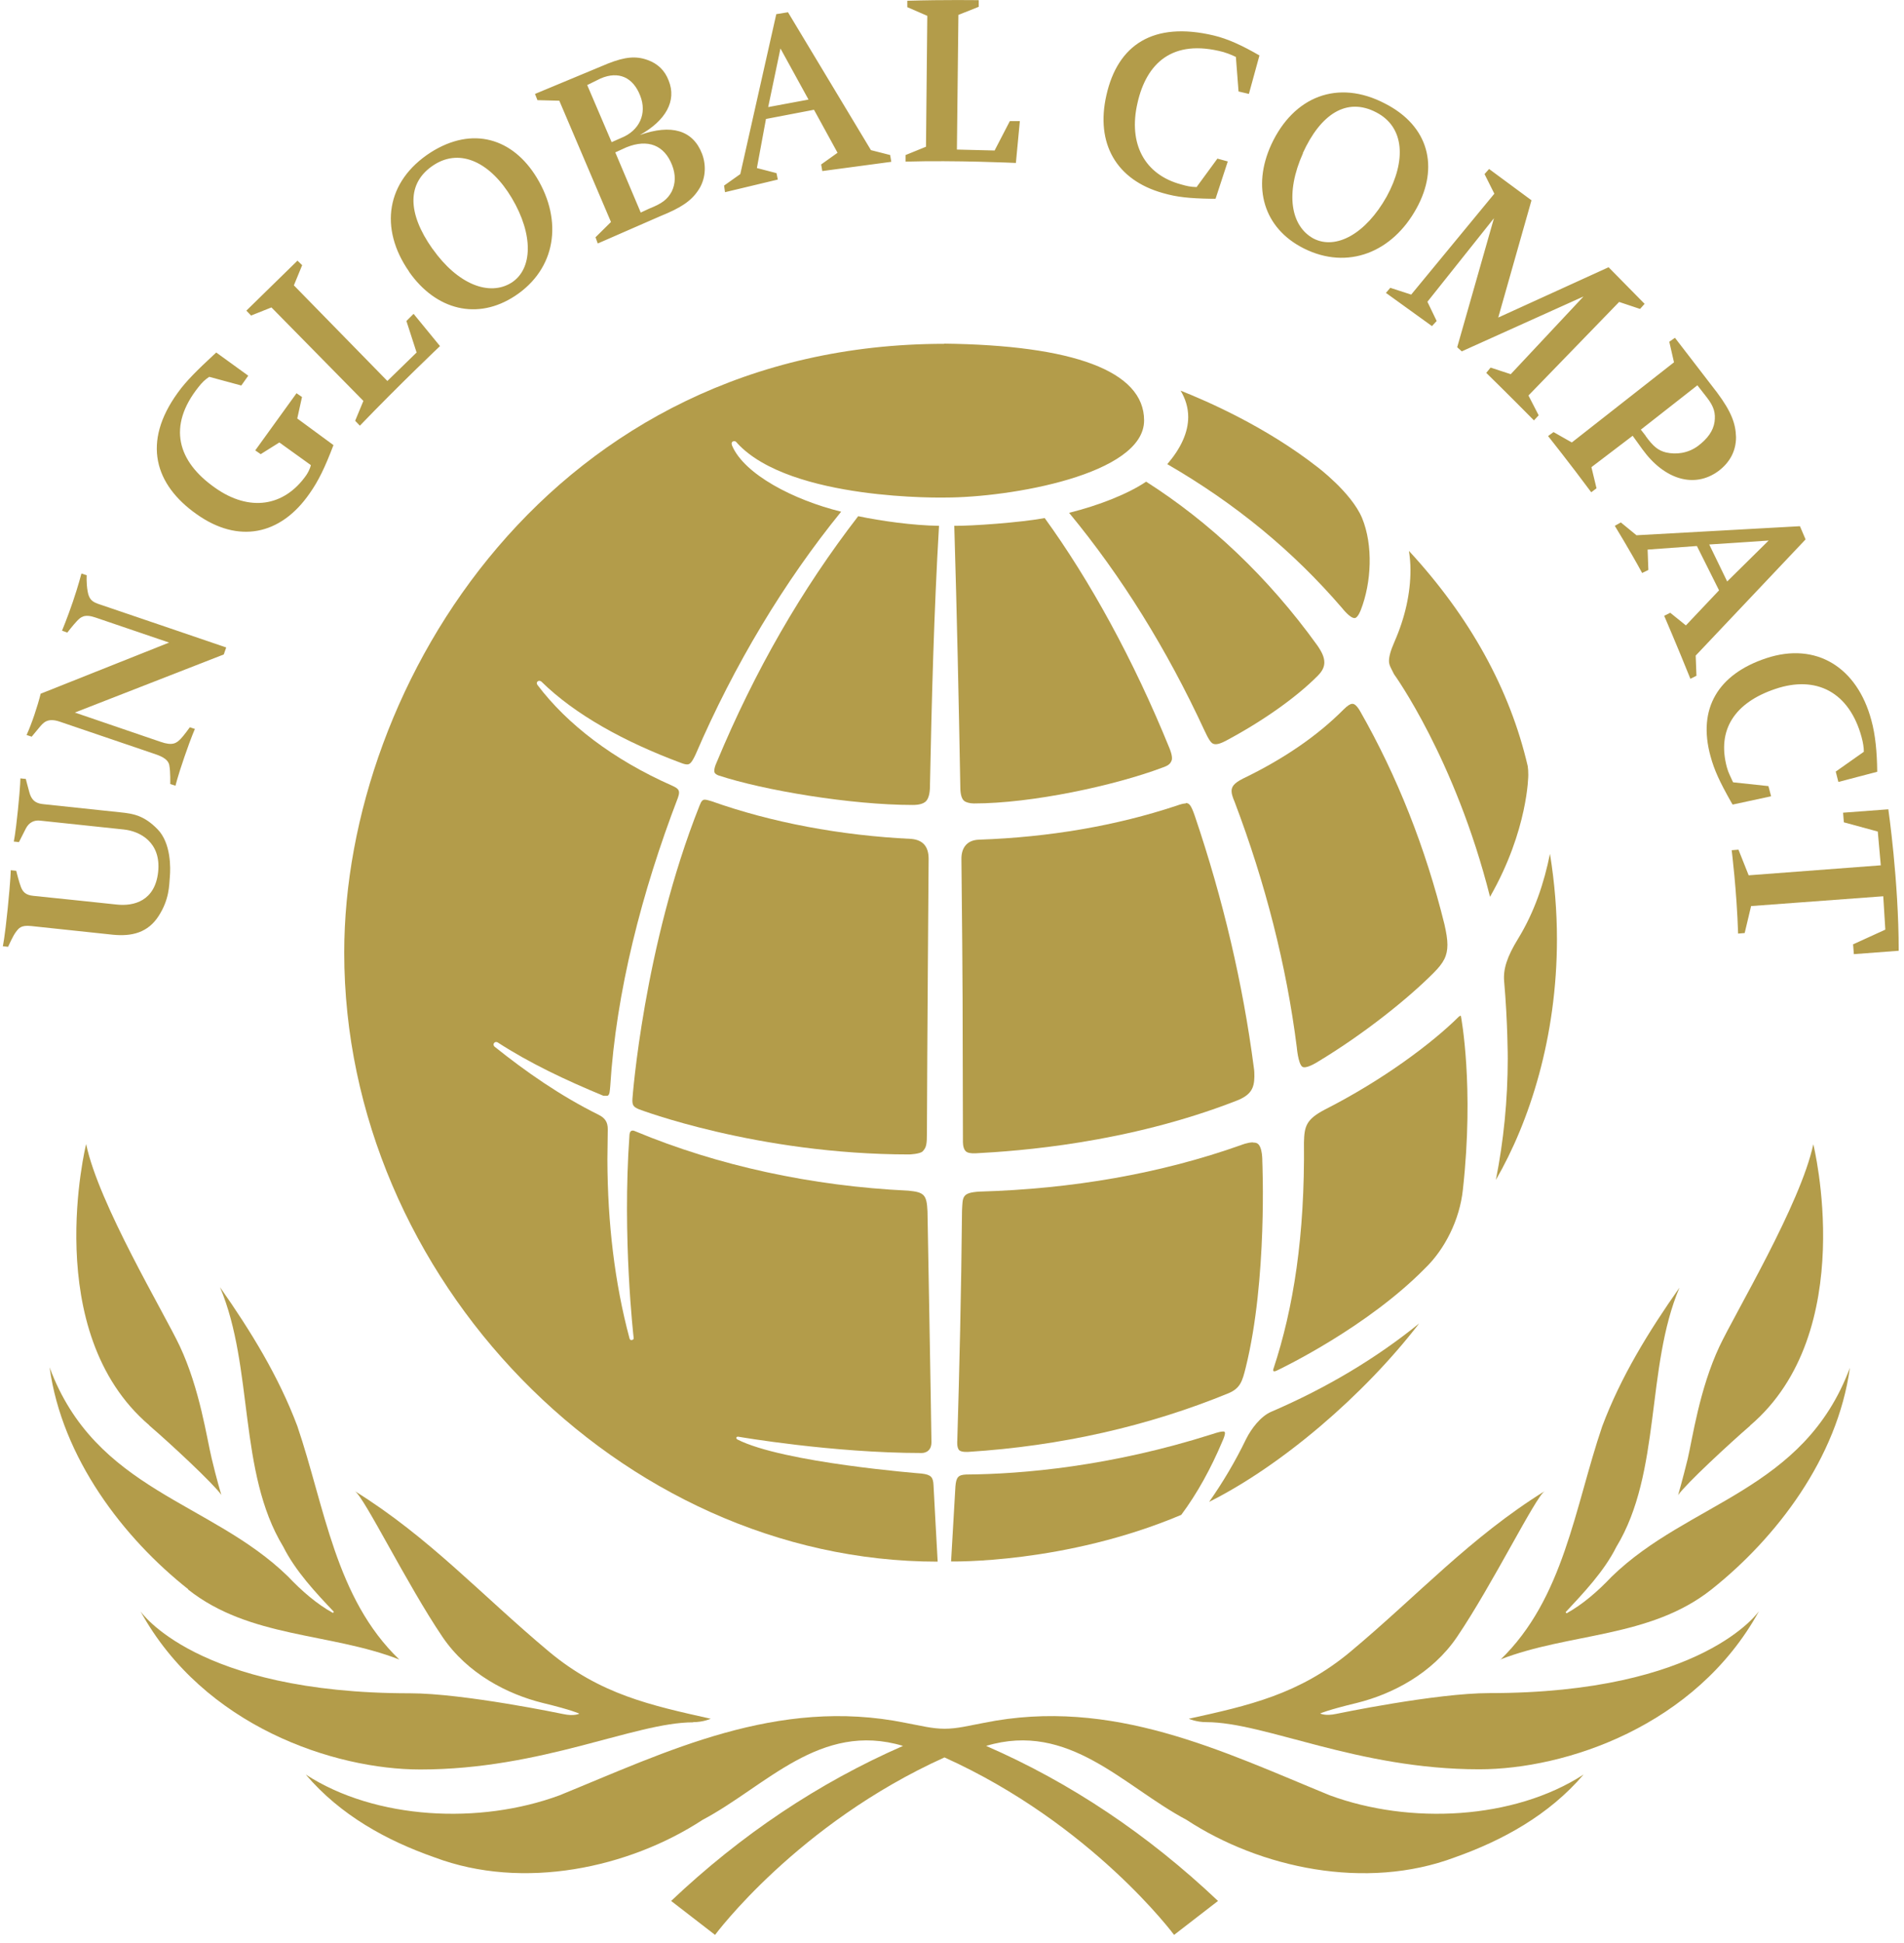
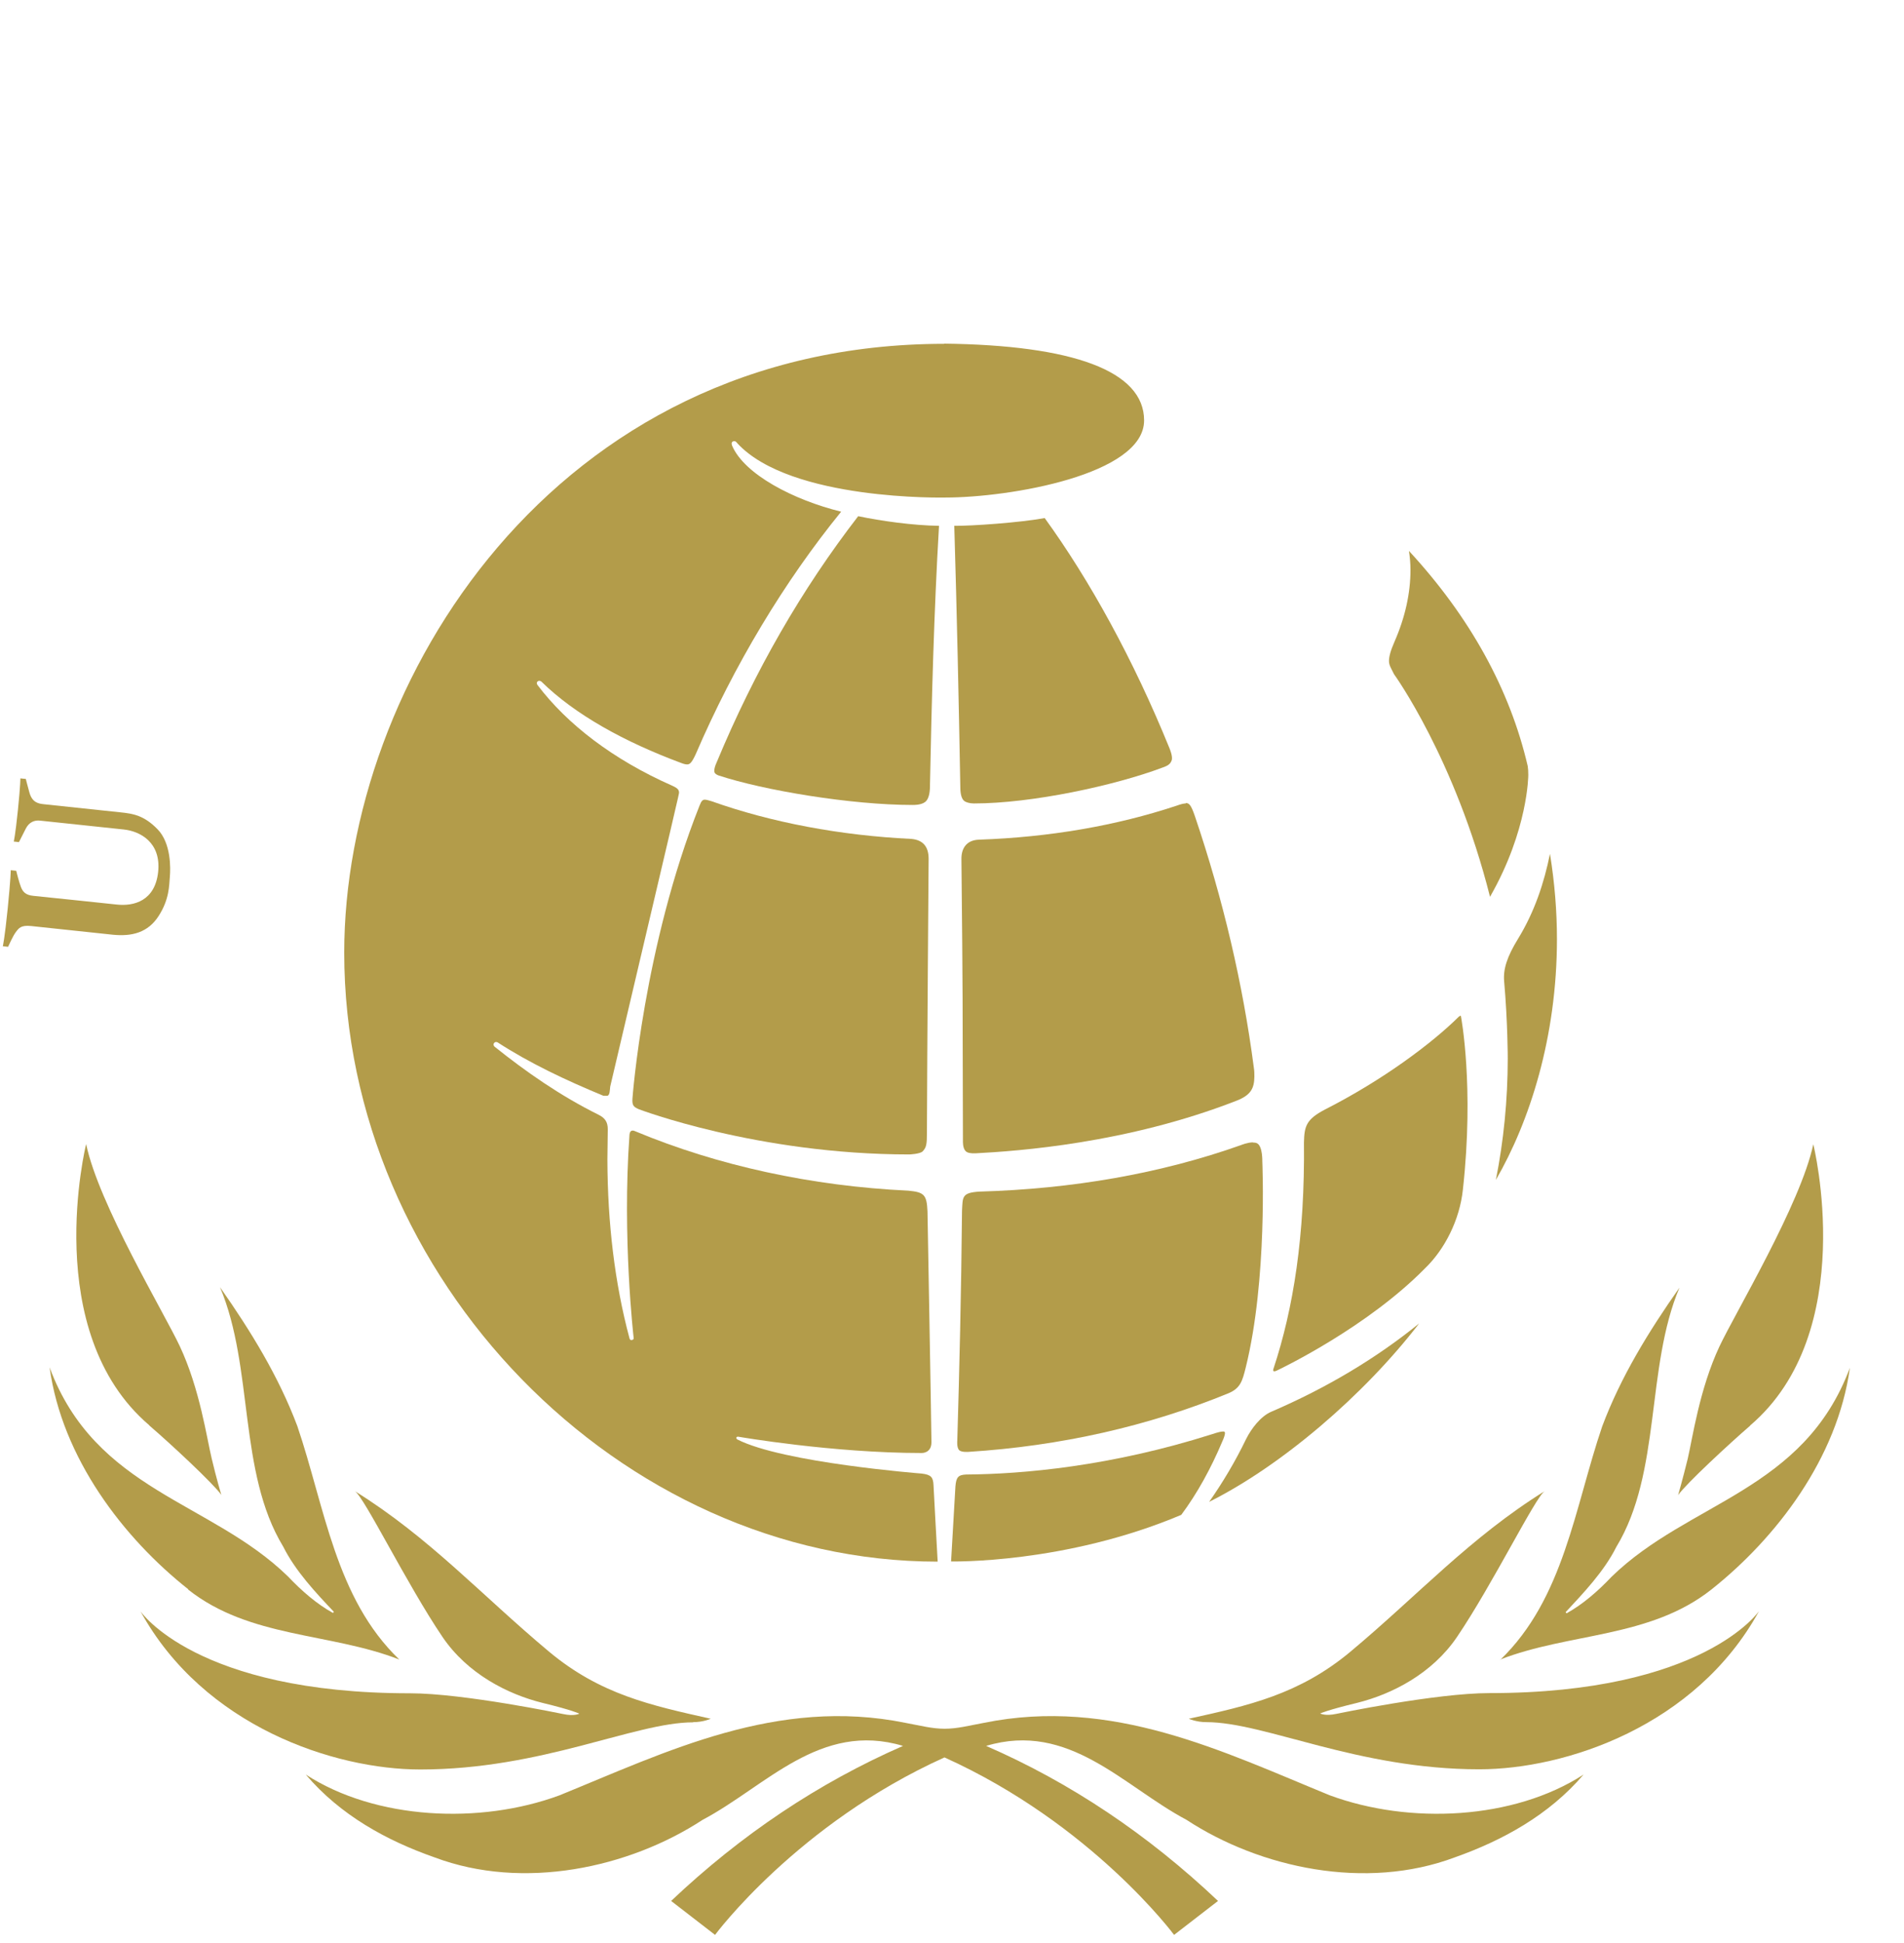
<svg xmlns="http://www.w3.org/2000/svg" width="101" height="103" viewBox="0 0 101 103" fill="none">
-   <path d="M2.16 36.77C1.99 37.46 1.68 38.38 1.41 38.97L1.68 39.06C1.68 39.06 1.85 38.85 2.07 38.59C2.29 38.33 2.5 38.03 3.19 38.27C3.19 38.27 7.8 39.84 8.13 39.95C8.46 40.06 8.91 40.21 8.98 40.57C9.05 40.93 9.03 41.57 9.03 41.57L9.31 41.66C9.31 41.66 9.41 41.21 9.79 40.11C10.17 39.01 10.34 38.65 10.34 38.65L10.07 38.56C10.07 38.56 9.74 39.02 9.58 39.18C9.36 39.4 9.16 39.56 8.51 39.33L3.97 37.78L11.87 34.7L12 34.33C12 34.33 5.67 32.17 5.3 32.05C4.93 31.93 4.73 31.82 4.65 31.36C4.57 30.9 4.6 30.5 4.6 30.5L4.32 30.41C4.32 30.41 4.15 31.07 3.86 31.92C3.57 32.77 3.29 33.44 3.29 33.44L3.57 33.54C3.57 33.54 3.88 33.14 4.08 32.93C4.28 32.72 4.47 32.54 5.06 32.74C5.65 32.94 8.97 34.07 8.97 34.07L2.16 36.78V36.77Z" fill="#B39C4A" />
  <path d="M1.01 44.65L0.73 44.62C0.73 44.62 0.81 44.32 0.95 42.95C1.09 41.58 1.08 41.27 1.08 41.27L1.37 41.3C1.37 41.3 1.41 41.48 1.56 42.02C1.71 42.56 2.05 42.61 2.32 42.64C2.59 42.67 5.7 43 6.38 43.07C7.06 43.14 7.64 43.23 8.36 43.97C9.08 44.71 9.05 46.04 9.01 46.49C8.97 46.94 8.99 47.67 8.42 48.56C7.85 49.45 7 49.66 5.99 49.56C4.99 49.45 2.21 49.16 1.66 49.1C1.11 49.04 1 49.21 0.84 49.42C0.68 49.63 0.43 50.2 0.43 50.2L0.15 50.17C0.15 50.17 0.25 49.75 0.41 48.16C0.57 46.57 0.57 46.14 0.57 46.14L0.86 46.17C0.86 46.17 1.01 46.78 1.11 47.03C1.21 47.28 1.35 47.46 1.78 47.5C2.21 47.54 5.62 47.9 6.19 47.96C7.1 48.06 8.23 47.77 8.39 46.22C8.55 44.67 7.44 44.07 6.56 43.98C5.68 43.89 2.4 43.54 2.12 43.51C1.84 43.48 1.55 43.58 1.37 43.93C1.19 44.28 1.01 44.64 1.01 44.64V44.65Z" fill="#B39C4A" />
-   <path d="M69.12 8.12C68.169 10.23 68.46 11.99 69.68 12.65C70.87 13.26 72.45 12.4 73.559 10.42C74.6 8.52 74.51 6.74 73.01 5.96C71.43 5.13 70.049 6.06 69.109 8.12M67.439 7.66C68.62 5.12 70.96 4.18 73.469 5.49C75.82 6.69 76.329 8.88 75.15 11.03C73.87 13.38 71.49 14.34 69.159 13.17C67.029 12.1 66.4 9.92 67.439 7.66ZM99.909 47.52L92.889 48.04L92.549 49.47L92.2 49.5C92.129 47.22 91.859 45.08 91.859 45.08L92.219 45.05L92.76 46.41L99.769 45.88L99.609 44.09L97.809 43.6L97.769 43.09L100.169 42.91C100.169 42.91 100.719 46.7 100.719 50.41L98.34 50.59L98.299 50.07L100.009 49.29L99.9 47.52H99.909ZM91.939 41.48L93.809 41.68L93.95 42.22L91.909 42.66L91.809 42.49C91.219 41.44 90.939 40.84 90.74 40.11C90.029 37.55 91.159 35.74 93.689 34.9C96.34 34.02 98.519 35.38 99.269 38.19C99.48 38.95 99.57 39.88 99.579 40.92L97.519 41.46L97.379 40.91L98.87 39.86C98.87 39.64 98.829 39.37 98.749 39.08C98.1 36.7 96.35 35.79 94.169 36.53C92.029 37.25 91.059 38.69 91.609 40.7C91.689 40.99 91.79 41.15 91.919 41.45L91.939 41.48ZM90.669 28.87L91.62 30.83L93.82 28.66L90.659 28.87H90.669ZM90.019 28.95L87.4 29.14L87.439 30.22L87.109 30.38C86.45 29.17 85.659 27.88 85.659 27.88L85.98 27.7L86.809 28.38L95.48 27.9L95.779 28.6L89.95 34.76L89.99 35.83L89.669 35.99C88.969 34.25 88.279 32.65 88.279 32.65L88.6 32.49L89.43 33.16L91.189 31.3L90.019 28.96V28.95ZM87.29 23.11C87.7 23.68 87.969 23.89 88.379 23.99C88.909 24.11 89.54 24.04 90.079 23.64C90.579 23.26 90.879 22.85 90.95 22.37C91.01 21.91 90.93 21.57 90.54 21.07L90.04 20.43L87.04 22.78L87.29 23.1V23.11ZM86.6 23.11L84.419 24.77L84.689 25.89L84.409 26.1C83.32 24.63 82.12 23.12 82.12 23.12L82.409 22.91L83.379 23.46L88.799 19.21L88.549 18.12L88.85 17.91L91.09 20.82C91.84 21.83 92.07 22.45 92.09 23.18C92.09 23.9 91.769 24.52 91.15 24.98C89.879 25.91 88.29 25.43 87.129 23.83L86.609 23.11H86.6ZM79.469 16.84L85.329 14.17L87.24 16.11L86.999 16.38L85.889 16.01L81.079 20.97L81.62 22.02L81.37 22.29C80.1 21 78.84 19.77 78.84 19.77L79.07 19.49L80.139 19.84L83.999 15.72L77.54 18.63L77.299 18.41L79.249 11.57L75.719 16L76.21 17.02L75.96 17.29L73.519 15.53L73.749 15.26L74.859 15.62L79.269 10.27L78.749 9.23L78.99 8.96L81.24 10.62L79.469 16.86V16.84ZM63.48 9.91L64.579 8.41L65.129 8.56L64.48 10.54H64.279C63.08 10.52 62.429 10.45 61.7 10.24C59.209 9.55 58.109 7.6 58.69 5.05C59.289 2.38 61.169 1.12 64.379 1.88C65.139 2.06 65.909 2.42 66.809 2.94L66.249 4.98L65.7 4.85L65.559 3.02C65.559 3.02 65.269 2.87 64.9 2.76C62.169 2.03 60.809 3.38 60.34 5.46C59.84 7.62 60.709 9.26 62.66 9.78C62.94 9.86 63.13 9.91 63.489 9.92M49.12 7.79L49.19 0.84L48.13 0.38V0.04C50.099 -0.02 51.919 0.01 51.919 0.01V0.36L50.84 0.79L50.76 7.93L52.76 7.98L53.569 6.42H54.099L53.889 8.64C53.889 8.64 50.669 8.49 48.039 8.57V8.22L49.12 7.78V7.79ZM40.739 5.68L42.889 5.28L41.4 2.57L40.749 5.68H40.739ZM40.63 6.32L40.15 8.91L41.19 9.18L41.26 9.52L38.459 10.19L38.41 9.84L39.27 9.23L41.179 0.75L41.8 0.65L46.2 7.96L47.219 8.22L47.279 8.58L43.62 9.07L43.559 8.72L44.429 8.1L43.179 5.82L40.62 6.31L40.63 6.32ZM33.989 11.27L34.44 11.06C35.12 10.79 35.4 10.58 35.63 10.16C35.84 9.73 35.849 9.26 35.65 8.75C35.239 7.7 34.37 7.35 33.23 7.81L32.639 8.08L33.989 11.27ZM32.44 7.54L32.959 7.31C33.91 6.93 34.34 6.03 33.959 5.07C33.58 4.1 32.819 3.75 31.86 4.16L31.149 4.51L32.45 7.55L32.44 7.54ZM32.41 11.77L29.669 5.34L28.509 5.31L28.38 4.98L32.249 3.37C33.16 3.01 33.739 2.96 34.349 3.18C34.889 3.37 35.27 3.74 35.469 4.27C35.91 5.35 35.309 6.4 33.94 7.16C35.62 6.56 36.76 6.91 37.239 8.15C37.489 8.8 37.419 9.54 37.039 10.09C36.66 10.66 36.12 11.02 35.029 11.46L31.709 12.91L31.59 12.58L32.41 11.77ZM22.95 13.2C24.29 15.09 25.959 15.72 27.13 14.99C28.259 14.27 28.309 12.45 27.149 10.5C26.04 8.64 24.45 7.84 23.04 8.73C21.529 9.69 21.63 11.34 22.939 13.19M21.7 14.4C20.11 12.12 20.47 9.61 22.849 8.08C25.07 6.67 27.209 7.33 28.48 9.43C29.869 11.73 29.489 14.26 27.32 15.69C25.329 17 23.13 16.45 21.7 14.41M19.279 21.26L14.399 16.3L13.319 16.73L13.069 16.47L15.78 13.82L16.029 14.06L15.589 15.13L20.549 20.2L22.099 18.69L21.559 17.02L21.939 16.64L23.34 18.35C23.34 18.35 21.209 20.37 19.09 22.57L18.84 22.31L19.279 21.25V21.26ZM15.77 22.19L17.689 23.6C17.239 24.78 16.899 25.49 16.419 26.17C14.87 28.4 12.63 28.82 10.44 27.27C8.219 25.71 7.509 23.46 9.439 20.81C9.859 20.22 10.489 19.6 11.309 18.84L11.47 18.69L13.169 19.92L12.8 20.44L11.1 19.98C10.88 20.12 10.7 20.3 10.53 20.52C8.879 22.59 9.399 24.46 11.419 25.87C13.22 27.14 15.069 26.88 16.25 25.19C16.459 24.87 16.489 24.66 16.489 24.66L14.819 23.46L13.829 24.08L13.54 23.88L15.729 20.85L16.02 21.05L15.77 22.18V22.19Z" fill="#B39C4A" />
  <path d="M9.981 84.28C13.241 86.86 17.521 86.56 21.181 87.99C17.791 84.74 17.231 79.9 15.771 75.61C14.781 72.98 13.301 70.57 11.671 68.25C13.471 72.51 12.621 78.05 15.021 82C15.671 83.3 16.761 84.46 17.711 85.46L17.661 85.52C16.811 85.05 16.021 84.37 15.271 83.58C11.171 79.59 5.061 79.05 2.631 72.5C3.291 77.31 6.551 81.55 9.981 84.26" fill="#B39C4A" />
  <path d="M36.771 91.31C37.311 91.31 37.701 91.13 37.701 91.13C34.521 90.42 31.841 89.84 29.121 87.57C25.531 84.57 22.781 81.52 18.821 79.06C19.321 79.37 21.581 84 23.471 86.79C24.791 88.74 26.921 89.83 28.781 90.29C30.391 90.68 30.731 90.86 30.731 90.86C30.731 90.86 30.461 91.01 29.871 90.88C29.871 90.88 24.601 89.78 21.751 89.78C10.381 89.78 7.451 85.43 7.451 85.43C10.811 91.55 17.751 93.82 22.291 93.82C28.761 93.82 33.661 91.32 36.771 91.32" fill="#B39C4A" />
  <path d="M78.471 93.81C83.021 93.81 89.951 91.54 93.311 85.42C93.311 85.42 90.371 89.77 79.011 89.77C76.161 89.77 70.891 90.87 70.891 90.87C70.301 91 70.031 90.85 70.031 90.85C70.031 90.85 70.371 90.68 71.981 90.29C73.841 89.83 75.971 88.74 77.291 86.79C79.181 84 81.451 79.37 81.941 79.06C77.971 81.53 75.231 84.57 71.641 87.57C68.921 89.84 66.24 90.43 63.06 91.13C63.06 91.13 63.461 91.31 63.99 91.31C67.1 91.31 71.991 93.81 78.471 93.81Z" fill="#B39C4A" />
  <path d="M7.919 75.58C9.029 76.53 11.329 78.67 11.739 79.26C11.739 79.26 11.479 78.39 11.229 77.33C10.97 76.26 10.6 73.64 9.539 71.38C8.709 69.61 5.229 63.83 4.569 60.66C4.569 60.66 2.099 70.61 7.919 75.57" fill="#B39C4A" />
  <path d="M79.58 87.99C83.25 86.56 87.52 86.86 90.78 84.28C94.21 81.56 97.47 77.33 98.13 72.52C95.69 79.07 89.59 79.61 85.49 83.6C84.74 84.39 83.95 85.07 83.1 85.54L83.05 85.48C83.99 84.47 85.09 83.32 85.74 82.02C88.14 78.07 87.29 72.52 89.09 68.27C87.46 70.59 85.98 72.99 84.99 75.63C83.53 79.92 82.96 84.76 79.58 88.01" fill="#B39C4A" />
  <path d="M70.541 95.19C64.891 92.88 59.001 89.96 52.181 91.35C51.411 91.49 50.791 91.66 50.111 91.66C49.431 91.66 48.811 91.49 48.041 91.35C41.221 89.96 35.331 92.89 29.681 95.19C25.461 96.75 19.931 96.49 16.221 94.09C18.061 96.25 20.511 97.59 23.051 98.48C27.761 100.25 33.371 99.04 37.271 96.49C40.621 94.72 43.501 91.25 47.901 92.57C43.421 94.53 39.321 97.27 35.601 100.79L37.931 102.59C37.931 102.59 42.281 96.71 50.101 93.18C57.921 96.71 62.281 102.59 62.281 102.59L64.611 100.79C60.891 97.27 56.791 94.52 52.311 92.57C56.711 91.25 59.601 94.72 62.941 96.49C66.851 99.05 72.451 100.25 77.171 98.48C79.711 97.58 82.161 96.24 84.001 94.09C80.291 96.49 74.771 96.75 70.541 95.19Z" fill="#B39C4A" />
  <path d="M92.84 75.58C98.659 70.62 96.189 60.67 96.189 60.67C95.519 63.83 92.049 69.61 91.21 71.39C90.15 73.65 89.779 76.27 89.529 77.34C89.269 78.4 89.019 79.27 89.019 79.27C89.439 78.67 91.74 76.54 92.84 75.59" fill="#B39C4A" />
-   <path d="M71.72 37.32C71.63 37.32 71.48 37.41 71.27 37.62C69.91 38.99 68.12 40.23 65.94 41.28C65.44 41.53 65.33 41.72 65.33 41.95C65.33 42.09 65.39 42.28 65.49 42.51C67.12 46.81 68.24 51.18 68.79 55.53C68.79 55.53 68.86 56.37 69.07 56.55C69.25 56.71 69.85 56.33 69.9 56.3C72.39 54.8 74.72 52.92 76.05 51.58C76.58 51.05 76.78 50.68 76.78 50.09C76.78 49.79 76.72 49.44 76.62 49C75.62 44.96 74.12 41.16 72.15 37.71C71.99 37.43 71.85 37.32 71.76 37.32H71.73H71.72Z" fill="#B39C4A" />
  <path d="M66.461 60.57C66.181 60.57 65.841 60.71 65.841 60.71C61.561 62.23 56.871 63.04 51.951 63.18C51.011 63.24 51.071 63.46 51.031 64.2C50.991 68.55 50.891 72.64 50.781 76.37C50.781 76.37 50.741 76.75 50.881 76.89C51.001 77.01 51.371 76.98 51.371 76.98C56.261 76.67 60.901 75.62 65.171 73.87C65.801 73.6 65.901 73.23 66.081 72.51C67.241 67.84 66.961 61.58 66.961 61.58C66.961 61.58 66.981 60.8 66.701 60.63C66.641 60.59 66.561 60.58 66.471 60.58L66.461 60.57Z" fill="#B39C4A" />
-   <path d="M60.811 25.53C59.851 26.18 58.321 26.79 56.711 27.19C59.491 30.55 61.901 34.43 63.891 38.73C64.091 39.16 64.231 39.4 64.371 39.44C64.551 39.51 64.831 39.38 65.041 39.27C66.971 38.24 68.751 36.99 69.901 35.83C70.151 35.58 70.251 35.36 70.251 35.12C70.251 34.86 70.131 34.58 69.871 34.21C67.261 30.59 64.161 27.68 60.801 25.54L60.811 25.53Z" fill="#B39C4A" />
  <path d="M55.411 27.47C54.101 27.71 51.541 27.89 50.621 27.88C50.761 32.58 50.861 37.24 50.941 41.73C50.941 42.13 51.021 42.36 51.141 42.46C51.231 42.54 51.441 42.6 51.661 42.6C54.741 42.6 59.131 41.65 61.661 40.7C61.911 40.61 62.071 40.54 62.151 40.32C62.231 40.11 62.031 39.66 62.031 39.66C60.141 35.01 57.821 30.78 55.411 27.46V27.47Z" fill="#B39C4A" />
  <path d="M64.881 75.9C64.781 75.9 64.631 75.93 64.271 76.05C58.911 77.75 54.241 78.16 51.251 78.18C50.831 78.2 50.721 78.32 50.681 78.82L50.451 82.79C50.451 82.79 56.481 82.93 62.661 80.32C63.511 79.18 64.241 77.85 64.851 76.4C64.921 76.24 64.971 76.11 64.981 75.99C64.981 75.91 64.931 75.9 64.911 75.9H64.891H64.881Z" fill="#B39C4A" />
  <path d="M77.46 53.86L77.39 53.9C75.96 55.32 73.35 57.27 70.28 58.83C69.29 59.35 69.19 59.71 69.17 60.57C69.22 65.52 68.62 69.35 67.55 72.58C67.55 72.58 67.46 72.81 67.75 72.66C68.04 72.52 72.53 70.36 75.59 67.25C76.64 66.24 77.43 64.68 77.6 63.08C78.21 57.59 77.5 53.9 77.5 53.9C77.5 53.87 77.48 53.85 77.46 53.85V53.86Z" fill="#B39C4A" />
  <path d="M74.74 29.21C74.79 29.55 74.82 29.88 74.82 30.22C74.82 31.45 74.54 32.73 73.97 34.03C73.76 34.51 73.68 34.82 73.68 35.05C73.68 35.28 73.81 35.46 73.95 35.75C73.95 35.75 77.19 40.22 79.04 47.55C81.07 44 81.07 41.09 81.07 41.09C81.07 40.91 81.06 40.74 81.04 40.62C80.1 36.57 77.99 32.73 74.74 29.21Z" fill="#B39C4A" />
-   <path d="M50.1 18.23C29.36 18.23 18.26 36.22 18.26 50.51C18.26 67.76 32.87 82.8 49.74 82.8C49.72 82.52 49.52 78.75 49.52 78.75C49.5 78.33 49.4 78.19 48.89 78.13C48.89 78.13 41.53 77.56 39.11 76.32C39.01 76.25 39.06 76.15 39.19 76.18C39.19 76.18 44.16 77.04 48.88 77.04C48.88 77.04 49.41 77.07 49.41 76.47C49.41 75.93 49.2 64.23 49.2 64.23C49.16 63.35 49.03 63.21 48.18 63.13C43.06 62.89 38.06 61.8 33.72 59.99C33.61 59.94 33.55 59.93 33.49 59.96C33.39 60.01 33.39 60.2 33.39 60.2C33 65.61 33.61 70.91 33.61 70.91C33.63 70.99 33.6 71.04 33.51 71.05C33.41 71.07 33.39 70.95 33.39 70.95C32.61 68.04 32.23 64.86 32.22 61.48C32.22 61.24 32.24 59.87 32.24 59.87C32.24 59.5 32.1 59.28 31.76 59.11C29.7 58.09 27.88 56.81 26.24 55.5C26.24 55.5 26.12 55.4 26.22 55.29C26.3 55.21 26.4 55.27 26.4 55.27C28.08 56.36 30 57.27 32.01 58.1H32.23C32.35 58.03 32.34 57.87 32.37 57.61C32.68 52.6 34.04 47.31 35.96 42.3C36 42.19 36.02 42.1 36.02 42.03C36.02 41.88 35.95 41.79 35.66 41.66C32.51 40.27 30.08 38.39 28.52 36.33C28.52 36.33 28.42 36.21 28.52 36.13C28.61 36.05 28.72 36.14 28.72 36.14C30.5 37.89 33.13 39.34 36.15 40.46C36.28 40.51 36.38 40.53 36.45 40.53C36.59 40.53 36.69 40.45 36.9 40C38.94 35.26 41.61 30.83 44.62 27.13C42.09 26.51 39.49 25.15 38.84 23.64C38.84 23.64 38.76 23.47 38.87 23.41C39.01 23.33 39.11 23.5 39.11 23.5C41.94 26.57 50.15 26.38 50.15 26.38C53.56 26.38 60.69 25.17 60.69 22.29C60.69 19.67 56.92 18.3 50.06 18.22L50.1 18.23Z" fill="#B39C4A" />
-   <path d="M62.62 20.7C62.89 21.15 63.03 21.62 63.03 22.11C63.03 22.93 62.64 23.77 61.92 24.61C65.53 26.7 68.58 29.2 71.21 32.26C71.21 32.26 71.63 32.8 71.87 32.77C72.04 32.75 72.19 32.33 72.19 32.33C72.75 30.89 72.85 28.91 72.25 27.46C71.68 26.11 69.88 24.76 69.88 24.76C67.15 22.63 64.06 21.28 62.62 20.71V20.7Z" fill="#B39C4A" />
+   <path d="M50.1 18.23C29.36 18.23 18.26 36.22 18.26 50.51C18.26 67.76 32.87 82.8 49.74 82.8C49.72 82.52 49.52 78.75 49.52 78.75C49.5 78.33 49.4 78.19 48.89 78.13C48.89 78.13 41.53 77.56 39.11 76.32C39.01 76.25 39.06 76.15 39.19 76.18C39.19 76.18 44.16 77.04 48.88 77.04C48.88 77.04 49.41 77.07 49.41 76.47C49.41 75.93 49.2 64.23 49.2 64.23C49.16 63.35 49.03 63.21 48.18 63.13C43.06 62.89 38.06 61.8 33.72 59.99C33.61 59.94 33.55 59.93 33.49 59.96C33.39 60.01 33.39 60.2 33.39 60.2C33 65.61 33.61 70.91 33.61 70.91C33.63 70.99 33.6 71.04 33.51 71.05C33.41 71.07 33.39 70.95 33.39 70.95C32.61 68.04 32.23 64.86 32.22 61.48C32.22 61.24 32.24 59.87 32.24 59.87C32.24 59.5 32.1 59.28 31.76 59.11C29.7 58.09 27.88 56.81 26.24 55.5C26.24 55.5 26.12 55.4 26.22 55.29C26.3 55.21 26.4 55.27 26.4 55.27C28.08 56.36 30 57.27 32.01 58.1H32.23C32.35 58.03 32.34 57.87 32.37 57.61C36 42.19 36.02 42.1 36.02 42.03C36.02 41.88 35.95 41.79 35.66 41.66C32.51 40.27 30.08 38.39 28.52 36.33C28.52 36.33 28.42 36.21 28.52 36.13C28.61 36.05 28.72 36.14 28.72 36.14C30.5 37.89 33.13 39.34 36.15 40.46C36.28 40.51 36.38 40.53 36.45 40.53C36.59 40.53 36.69 40.45 36.9 40C38.94 35.26 41.61 30.83 44.62 27.13C42.09 26.51 39.49 25.15 38.84 23.64C38.84 23.64 38.76 23.47 38.87 23.41C39.01 23.33 39.11 23.5 39.11 23.5C41.94 26.57 50.15 26.38 50.15 26.38C53.56 26.38 60.69 25.17 60.69 22.29C60.69 19.67 56.92 18.3 50.06 18.22L50.1 18.23Z" fill="#B39C4A" />
  <path d="M82.22 45.27C81.91 46.81 81.4 48.35 80.53 49.77C79.94 50.73 79.73 51.39 79.79 52.04C79.98 54.2 79.98 56.11 79.98 56.11C79.98 58.33 79.76 60.5 79.35 62.56C81.14 59.47 82.59 54.99 82.59 49.79C82.59 48.33 82.47 46.82 82.22 45.27Z" fill="#B39C4A" />
  <path d="M67.441 74.85C66.871 75.09 66.371 75.76 66.101 76.3C65.531 77.48 64.871 78.59 64.141 79.63C67.961 77.72 72.331 74 75.281 70.17C73.001 72.02 70.371 73.59 67.441 74.85Z" fill="#B39C4A" />
  <path d="M37.39 42.4C37.28 42.4 37.21 42.45 37.11 42.71C34.14 50.18 33.55 58.24 33.55 58.24C33.52 58.62 33.62 58.69 33.88 58.81C33.88 58.81 40.17 61.21 48.24 61.21C48.24 61.21 48.79 61.19 48.94 61.05C49.14 60.84 49.17 60.69 49.17 60.04C49.18 56.06 49.26 45.53 49.26 45.53C49.26 44.86 48.93 44.53 48.34 44.48C44.59 44.3 40.92 43.61 37.74 42.48C37.58 42.43 37.46 42.4 37.39 42.4Z" fill="#B39C4A" />
  <path d="M45.531 27.36C42.531 31.24 40.031 35.58 38.021 40.41C37.821 40.84 37.911 40.97 37.911 40.97C37.961 41.06 38.101 41.11 38.101 41.11C40.521 41.91 45.161 42.68 48.411 42.68C48.771 42.68 48.971 42.61 49.101 42.5C49.241 42.37 49.331 42.11 49.331 41.67C49.421 37.16 49.541 32.48 49.811 27.88C48.421 27.86 46.721 27.62 45.531 27.37V27.36Z" fill="#B39C4A" />
  <path d="M62.89 42.6C62.79 42.6 62.63 42.64 62.41 42.72C59.21 43.78 55.68 44.39 51.94 44.52C51.22 44.54 50.99 45.04 51 45.56C51.02 47.86 51.07 51.49 51.07 56.39C51.07 57.63 51.08 59.29 51.08 60.49C51.08 60.49 51.06 60.87 51.22 61.03C51.31 61.13 51.5 61.16 51.75 61.15C54 61.03 59.76 60.63 65.57 58.37C66.36 58.07 66.53 57.7 66.54 57.09C66.54 56.94 66.54 56.78 66.51 56.6C65.93 52.16 64.88 47.68 63.38 43.26C63.18 42.68 63.08 42.58 62.91 42.58L62.89 42.6Z" fill="#B39C4A" />
</svg>